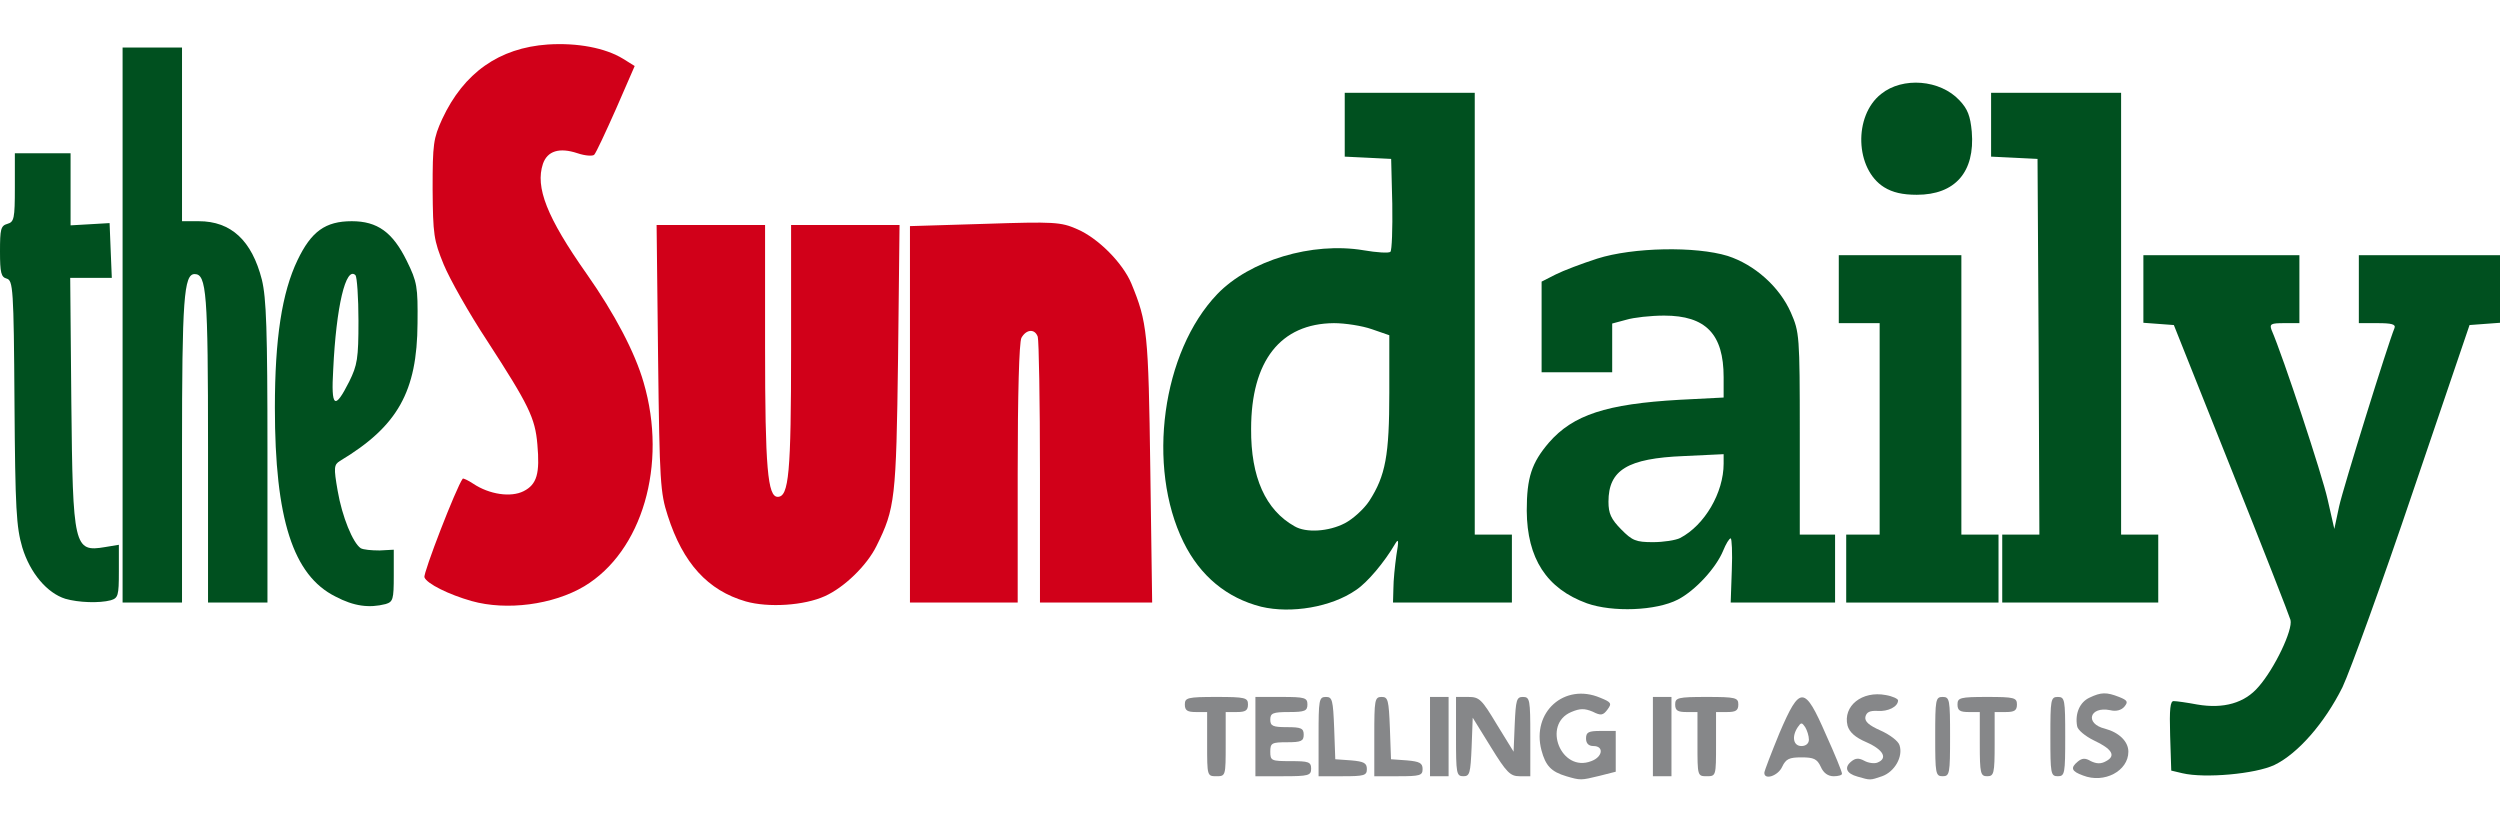
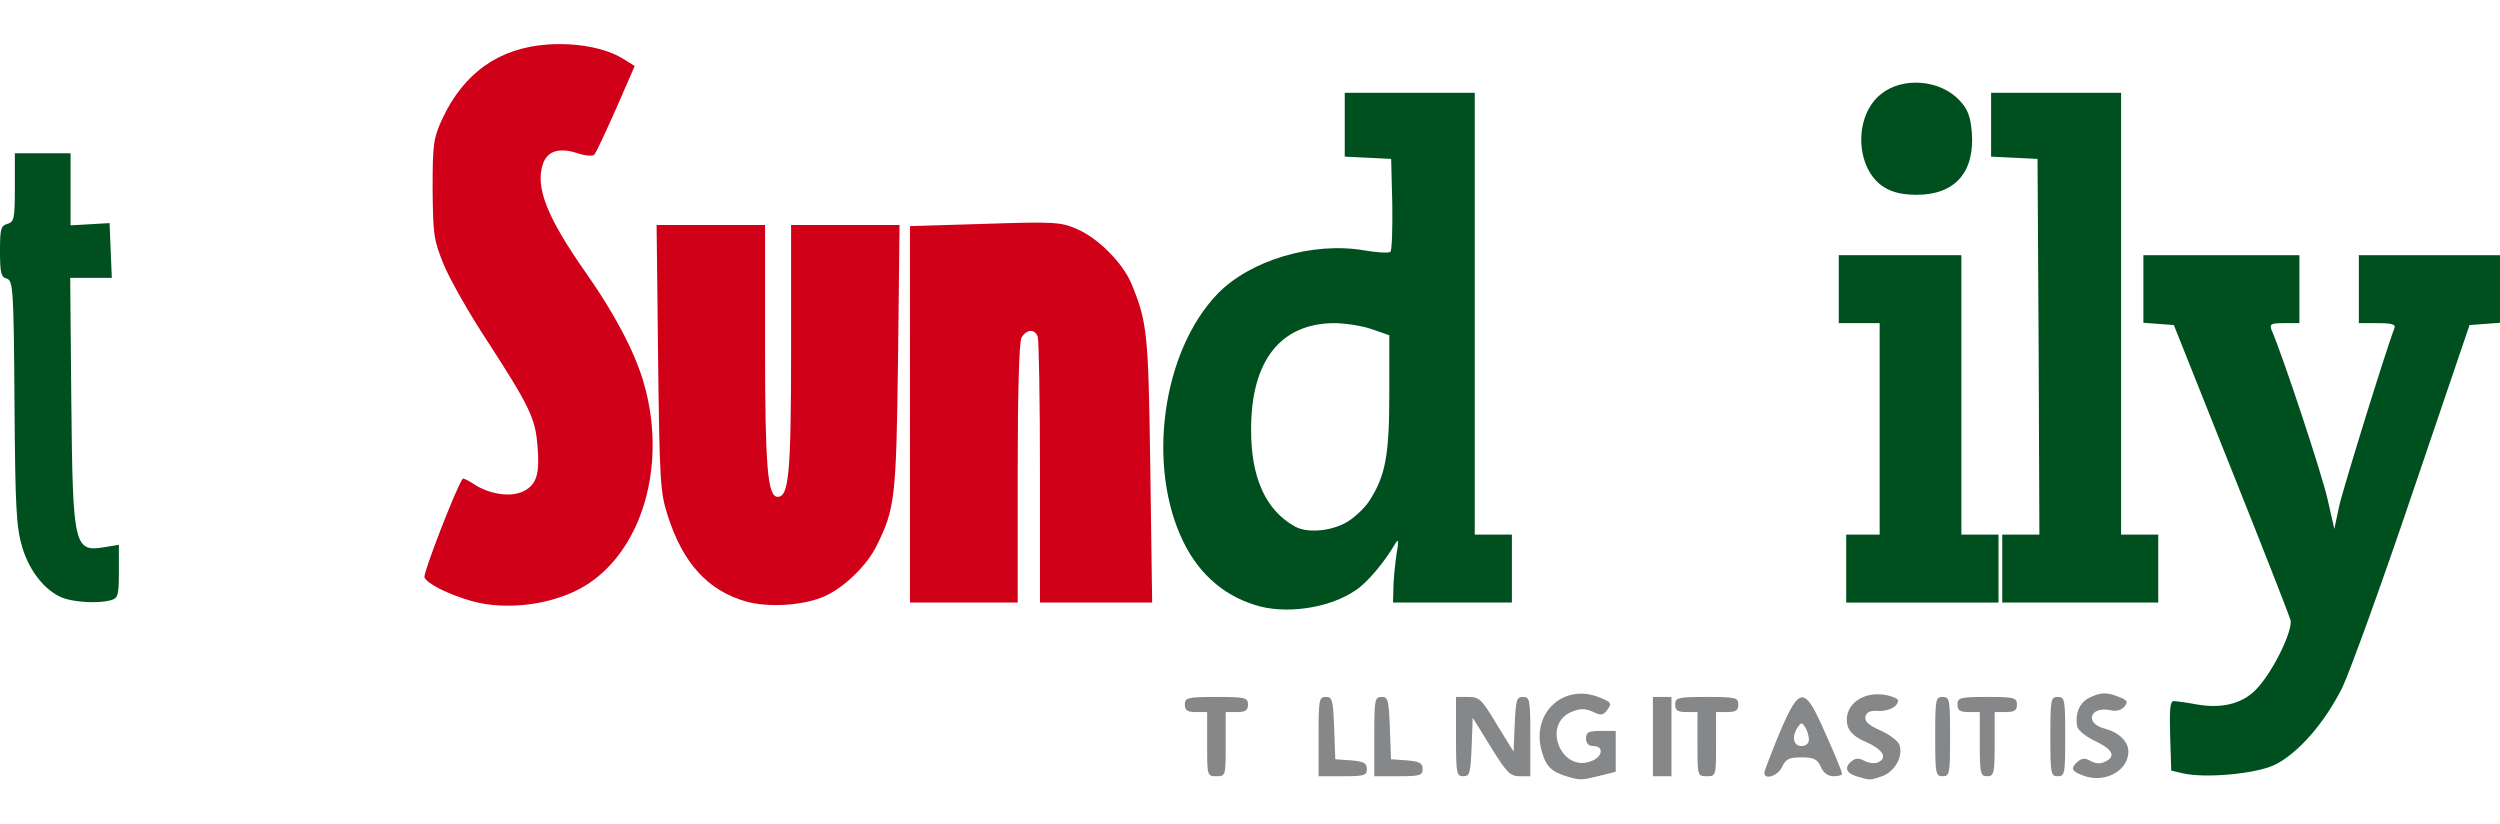
<svg xmlns="http://www.w3.org/2000/svg" width="170" height="56" viewBox="0 0 170 56" fill="none">
  <path d="M148.403 52.58L147.645 52.4L147.569 50.012C147.518 48.215 147.569 47.65 147.822 47.676C147.998 47.676 148.731 47.778 149.413 47.907C151.206 48.215 152.646 47.804 153.581 46.7C154.667 45.468 155.93 42.823 155.753 42.155C155.677 41.873 153.859 37.226 151.712 31.859L147.822 22.103L146.786 22.026L145.75 21.949V19.638V17.353H151.055H156.359V19.663V21.974H155.324C154.44 21.974 154.313 22.026 154.465 22.436C155.248 24.234 157.926 32.347 158.279 33.965L158.734 35.968L159.062 34.427C159.34 33.169 162.371 23.412 162.826 22.308C162.927 22.051 162.624 21.974 161.689 21.974H160.401V19.663V17.353H165.2H170V19.638V21.949L168.964 22.026L167.929 22.103L164.089 33.4C161.992 39.613 159.82 45.596 159.29 46.726C158.077 49.165 156.258 51.245 154.667 52.015C153.379 52.631 149.918 52.939 148.403 52.58Z" fill="#00501F" />
  <path d="M85.758 41.257C83.434 40.666 81.615 39.177 80.479 36.866C77.953 31.731 79.014 23.926 82.777 19.997C84.975 17.712 89.219 16.428 92.73 17.019C93.614 17.173 94.448 17.224 94.549 17.122C94.65 17.019 94.7 15.556 94.675 13.861L94.599 10.806L93.033 10.728L91.442 10.651V8.495V6.312H95.862H100.283V21.332V36.353H101.546H102.809V38.663V40.974H98.767H94.725L94.751 40.024C94.751 39.485 94.852 38.484 94.953 37.765C95.129 36.764 95.104 36.584 94.877 36.969C94.144 38.227 92.982 39.614 92.199 40.127C90.532 41.282 87.804 41.745 85.758 41.257ZM91.442 35.583C91.997 35.3 92.755 34.607 93.109 34.068C94.22 32.347 94.473 30.961 94.473 26.699V22.796L93.285 22.385C92.629 22.154 91.467 21.974 90.709 21.974C87.072 22 85.076 24.542 85.076 29.164C85.051 32.45 86.061 34.684 88.031 35.788C88.814 36.25 90.355 36.147 91.442 35.583Z" fill="#00501F" />
-   <path d="M107.911 41.026C105.158 40.024 103.844 37.97 103.819 34.735C103.819 32.476 104.147 31.474 105.334 30.088C106.976 28.213 109.224 27.469 114.201 27.186L117.207 27.032V25.646C117.207 22.719 115.994 21.461 113.165 21.461C112.256 21.461 111.094 21.589 110.588 21.743L109.629 22V23.643V25.312H107.229H104.829V22.231V19.15L105.789 18.662C106.294 18.405 107.583 17.918 108.618 17.584C111.043 16.814 115.312 16.736 117.484 17.404C119.303 17.995 120.996 19.484 121.779 21.255C122.36 22.59 122.385 22.796 122.385 29.497V36.353H123.597H124.785V38.663V40.974H121.223H117.687L117.762 38.792C117.813 37.585 117.762 36.609 117.687 36.609C117.586 36.609 117.358 36.995 117.181 37.431C116.701 38.612 115.287 40.153 114.1 40.769C112.609 41.539 109.654 41.642 107.911 41.026ZM114.251 36.584C115.918 35.711 117.207 33.503 117.207 31.526V30.884L114.504 31.012C110.664 31.166 109.376 31.962 109.376 34.119C109.376 34.915 109.553 35.3 110.235 35.993C110.993 36.764 111.245 36.866 112.407 36.866C113.114 36.866 113.948 36.738 114.251 36.584Z" fill="#00501F" />
-   <path d="M22.81 40.564C19.93 39.126 18.692 35.3 18.692 27.726C18.692 23.027 19.172 19.895 20.233 17.687C21.168 15.735 22.128 15.042 23.921 15.042C25.664 15.042 26.7 15.787 27.66 17.738C28.367 19.176 28.417 19.484 28.392 21.974C28.367 26.622 27.053 28.984 23.113 31.346C22.709 31.603 22.683 31.782 22.961 33.374C23.264 35.146 23.997 36.918 24.527 37.277C24.704 37.38 25.26 37.431 25.816 37.431L26.776 37.38V39.151C26.776 40.769 26.725 40.923 26.22 41.077C25.108 41.359 24.073 41.231 22.81 40.564ZM23.744 25.954C24.3 24.824 24.376 24.388 24.376 21.82C24.376 20.228 24.275 18.842 24.174 18.714C23.517 18.072 22.86 20.845 22.658 25.133C22.506 27.726 22.759 27.905 23.744 25.954Z" fill="#00501F" />
  <path d="M4.446 40.718C3.208 40.332 2.046 38.972 1.516 37.226C1.111 35.839 1.036 34.658 0.985 27.366C0.935 19.587 0.884 19.073 0.455 18.945C0.076 18.842 0 18.559 0 17.096C0 15.581 0.051 15.35 0.505 15.222C0.96 15.093 1.01 14.862 1.01 12.757V10.42H2.905H4.799V12.885V15.324L6.138 15.247L7.452 15.17L7.527 17.045L7.603 18.893H6.189H4.774L4.85 27.315C4.951 37.226 5.027 37.559 7.149 37.2L8.083 37.046V38.869C8.083 40.512 8.033 40.666 7.527 40.82C6.744 41.026 5.33 40.974 4.446 40.718Z" fill="#00501F" />
-   <path d="M8.336 22.103V3.231H10.357H12.377V9.136V15.042H13.514C15.712 15.042 17.126 16.351 17.808 19.022C18.111 20.28 18.187 22.385 18.187 30.755V40.974H16.166H14.146V30.447C14.146 19.895 14.045 18.637 13.236 18.637C12.504 18.637 12.377 20.305 12.377 30.601V40.974H10.357H8.336V22.103Z" fill="#00501F" />
  <path d="M125.542 38.663V36.353H126.679H127.816V29.163V21.974H126.426H125.037V19.663V17.353H129.205H133.373V26.853V36.353H134.636H135.899V38.663V40.974H130.72H125.542V38.663Z" fill="#00501F" />
  <path d="M136.152 38.663V36.353H137.415H138.678L138.627 23.592L138.552 10.806L136.985 10.728L135.394 10.651V8.495V6.312H139.815H144.235V21.332V36.353H145.498H146.761V38.663V40.974H141.457H136.152V38.663Z" fill="#00501F" />
  <path d="M128.119 12.731C126.149 11.499 126.023 7.878 127.917 6.389C129.382 5.208 131.934 5.413 133.247 6.826C133.803 7.416 133.98 7.878 134.081 8.957C134.308 11.704 132.944 13.245 130.342 13.245C129.382 13.245 128.7 13.091 128.119 12.731Z" fill="#00501F" />
  <path d="M32.07 40.871C30.529 40.435 29.013 39.69 28.862 39.254C28.761 38.997 31.034 33.117 31.464 32.553C31.489 32.501 31.817 32.655 32.171 32.886C33.282 33.631 34.747 33.836 35.606 33.4C36.516 32.938 36.718 32.193 36.541 30.216C36.389 28.419 35.96 27.546 33.131 23.181C31.893 21.307 30.579 18.97 30.175 17.994C29.493 16.326 29.443 15.966 29.418 12.859C29.418 9.778 29.468 9.419 30.074 8.084C31.539 4.951 33.939 3.257 37.248 3.026C39.269 2.897 41.163 3.257 42.376 4.001L43.159 4.489L41.896 7.39C41.189 8.982 40.532 10.395 40.406 10.523C40.305 10.626 39.8 10.6 39.269 10.42C38.031 10.009 37.223 10.266 36.92 11.139C36.389 12.731 37.172 14.759 39.901 18.636C41.795 21.332 43.184 23.977 43.765 26.005C45.407 31.603 43.664 37.508 39.724 39.87C37.602 41.128 34.444 41.539 32.07 40.871Z" fill="#D10019" />
  <path d="M50.712 40.897C48.135 40.153 46.443 38.304 45.407 35.069C44.902 33.503 44.851 32.809 44.75 24.362L44.649 15.299H48.337H52.025V23.592C52.025 31.834 52.202 33.785 52.884 33.785C53.642 33.785 53.794 32.193 53.794 23.746V15.299H57.481H61.169L61.068 24.362C60.942 33.914 60.866 34.581 59.603 37.123C58.947 38.458 57.406 39.947 56.092 40.538C54.678 41.18 52.253 41.334 50.712 40.897Z" fill="#D10019" />
  <path d="M61.877 28.188V15.376L66.955 15.222C71.704 15.067 72.133 15.093 73.244 15.581C74.684 16.197 76.351 17.892 76.932 19.278C78.019 21.923 78.094 22.59 78.221 31.936L78.347 40.974H74.533H70.718V32.142C70.718 27.289 70.643 23.13 70.567 22.898C70.365 22.334 69.784 22.385 69.455 22.976C69.304 23.309 69.203 26.698 69.203 32.219V40.974H65.54H61.877V28.188Z" fill="#D10019" />
  <path d="M106.511 52.785C105.475 52.477 105.096 52.066 104.818 51.013C104.136 48.42 106.385 46.417 108.81 47.444C109.567 47.752 109.618 47.829 109.315 48.24C109.012 48.651 108.86 48.677 108.304 48.394C107.749 48.163 107.445 48.163 106.839 48.42C104.844 49.267 106.157 52.554 108.203 51.758C108.986 51.475 109.087 50.731 108.355 50.731C108.026 50.731 107.85 50.551 107.85 50.217C107.85 49.781 108.026 49.704 108.86 49.704H109.87V51.09V52.477L108.759 52.759C107.496 53.067 107.471 53.067 106.511 52.785Z" fill="#868789" />
  <path d="M126.315 52.81C125.557 52.604 125.38 52.194 125.885 51.783C126.163 51.552 126.391 51.526 126.769 51.731C127.047 51.886 127.452 51.937 127.654 51.86C128.386 51.577 128.083 50.987 126.921 50.473C126.138 50.139 125.759 49.78 125.633 49.344C125.304 48.008 126.618 46.956 128.235 47.264C128.689 47.341 129.068 47.521 129.068 47.623C129.068 48.06 128.386 48.394 127.679 48.342C127.148 48.316 126.921 48.419 126.845 48.753C126.795 49.061 127.073 49.318 127.881 49.677C128.512 49.96 129.093 50.396 129.169 50.679C129.422 51.449 128.841 52.476 127.982 52.784C127.148 53.066 127.199 53.066 126.315 52.81Z" fill="#868789" />
  <path d="M141.647 52.734C140.864 52.451 140.763 52.22 141.294 51.784C141.572 51.553 141.799 51.527 142.178 51.758C142.557 51.938 142.86 51.964 143.214 51.758C143.896 51.399 143.643 50.937 142.38 50.346C141.799 50.063 141.269 49.627 141.243 49.37C141.092 48.523 141.42 47.753 142.077 47.445C142.885 47.059 143.239 47.059 144.098 47.393C144.679 47.624 144.729 47.727 144.451 48.061C144.249 48.292 143.896 48.395 143.491 48.292C142.077 48.009 141.748 49.216 143.138 49.55C144.098 49.807 144.729 50.423 144.729 51.116C144.729 52.426 143.087 53.299 141.647 52.734Z" fill="#868789" />
  <path d="M82.085 50.602V48.419H81.327C80.746 48.419 80.569 48.316 80.569 47.906C80.569 47.444 80.746 47.392 82.716 47.392C84.686 47.392 84.863 47.444 84.863 47.906C84.863 48.316 84.686 48.419 84.105 48.419H83.347V50.602C83.347 52.758 83.347 52.784 82.716 52.784C82.085 52.784 82.085 52.758 82.085 50.602Z" fill="#868789" />
-   <path d="M85.368 50.088V47.392H87.137C88.728 47.392 88.905 47.444 88.905 47.906C88.905 48.342 88.728 48.419 87.642 48.419C86.556 48.419 86.379 48.496 86.379 48.933C86.379 49.369 86.556 49.446 87.516 49.446C88.475 49.446 88.652 49.523 88.652 49.96C88.652 50.396 88.475 50.473 87.516 50.473C86.48 50.473 86.379 50.525 86.379 51.115C86.379 51.731 86.455 51.757 87.768 51.757C88.981 51.757 89.157 51.808 89.157 52.271C89.157 52.733 88.981 52.784 87.263 52.784H85.368V50.088Z" fill="#868789" />
  <path d="M89.663 50.088C89.663 47.572 89.688 47.392 90.168 47.392C90.597 47.392 90.648 47.598 90.724 49.523L90.799 51.629L91.885 51.706C92.744 51.783 92.947 51.885 92.947 52.296C92.947 52.733 92.77 52.784 91.305 52.784H89.663V50.088Z" fill="#868789" />
  <path d="M93.452 50.088C93.452 47.572 93.477 47.392 93.957 47.392C94.386 47.392 94.437 47.598 94.513 49.523L94.588 51.629L95.674 51.706C96.533 51.783 96.736 51.885 96.736 52.296C96.736 52.733 96.559 52.784 95.094 52.784H93.452V50.088Z" fill="#868789" />
-   <path d="M97.241 50.088V47.392H97.872H98.504V50.088V52.784H97.872H97.241V50.088Z" fill="#868789" />
  <path d="M99.009 50.088V47.392H99.842C100.6 47.392 100.752 47.546 101.787 49.267L102.924 51.115L103 49.267C103.075 47.598 103.126 47.392 103.555 47.392C104.035 47.392 104.061 47.572 104.061 50.088V52.784H103.328C102.697 52.784 102.444 52.527 101.383 50.807L100.145 48.804L100.07 50.807C99.994 52.579 99.943 52.784 99.514 52.784C99.034 52.784 99.009 52.604 99.009 50.088Z" fill="#868789" />
  <path d="M112.397 50.088V47.392H113.028H113.66V50.088V52.784H113.028H112.397V50.088Z" fill="#868789" />
  <path d="M115.428 50.602V48.419H114.67C114.089 48.419 113.912 48.316 113.912 47.906C113.912 47.444 114.089 47.392 116.059 47.392C118.029 47.392 118.206 47.444 118.206 47.906C118.206 48.316 118.029 48.419 117.448 48.419H116.691V50.602C116.691 52.758 116.691 52.784 116.059 52.784C115.428 52.784 115.428 52.758 115.428 50.602Z" fill="#868789" />
  <path d="M119.974 52.554C119.974 52.426 120.454 51.193 121.01 49.832C122.399 46.597 122.703 46.597 124.168 49.961C124.774 51.296 125.254 52.477 125.254 52.605C125.279 52.708 125.001 52.785 124.698 52.785C124.294 52.785 123.991 52.554 123.814 52.143C123.561 51.604 123.334 51.501 122.5 51.501C121.667 51.501 121.44 51.604 121.187 52.143C120.909 52.759 119.974 53.068 119.974 52.554ZM123.006 50.295C123.006 50.038 122.879 49.653 122.753 49.447C122.526 49.114 122.475 49.114 122.248 49.447C121.818 50.089 121.945 50.731 122.5 50.731C122.804 50.731 123.006 50.551 123.006 50.295Z" fill="#868789" />
  <path d="M131.594 50.088C131.594 47.572 131.619 47.392 132.099 47.392C132.579 47.392 132.605 47.572 132.605 50.088C132.605 52.604 132.579 52.784 132.099 52.784C131.619 52.784 131.594 52.604 131.594 50.088Z" fill="#868789" />
  <path d="M134.626 50.602V48.419H133.868C133.287 48.419 133.11 48.316 133.11 47.906C133.11 47.444 133.287 47.392 135.131 47.392C136.975 47.392 137.152 47.444 137.152 47.906C137.152 48.316 136.975 48.419 136.394 48.419H135.636V50.602C135.636 52.604 135.585 52.784 135.131 52.784C134.676 52.784 134.626 52.604 134.626 50.602Z" fill="#868789" />
  <path d="M139.425 50.088C139.425 47.572 139.45 47.392 139.93 47.392C140.41 47.392 140.435 47.572 140.435 50.088C140.435 52.604 140.41 52.784 139.93 52.784C139.45 52.784 139.425 52.604 139.425 50.088Z" fill="#868789" />
</svg>